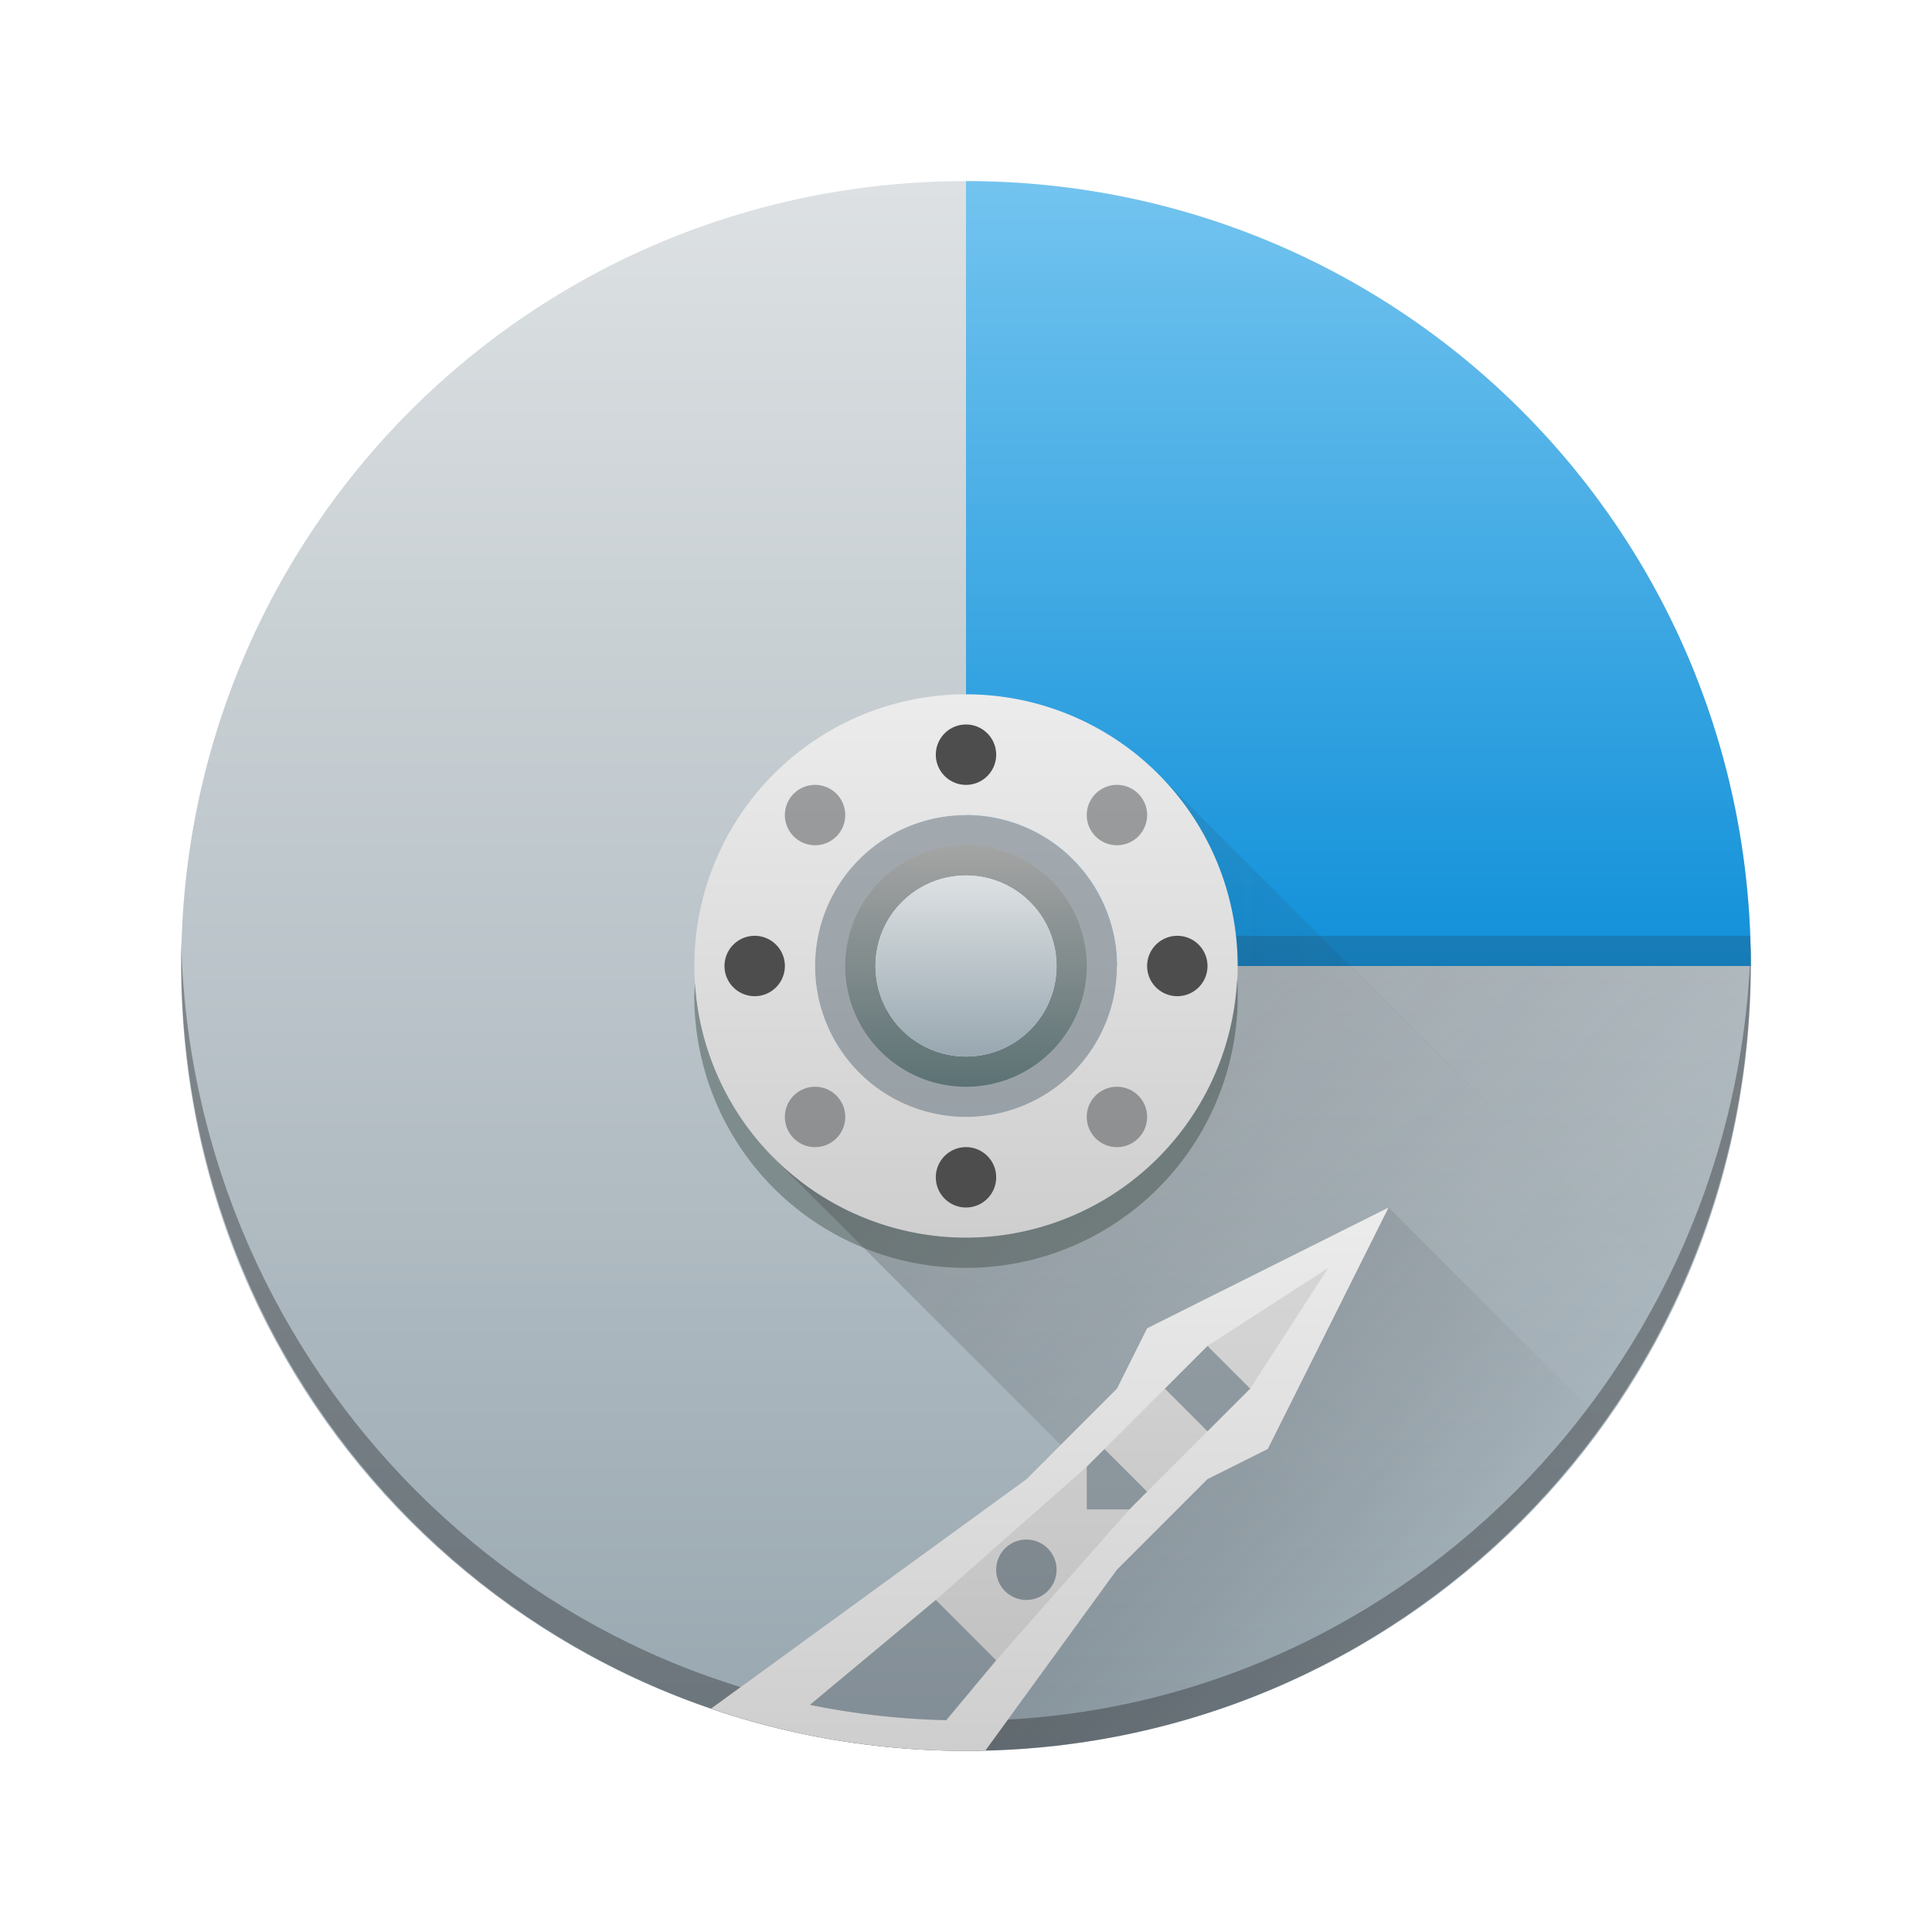
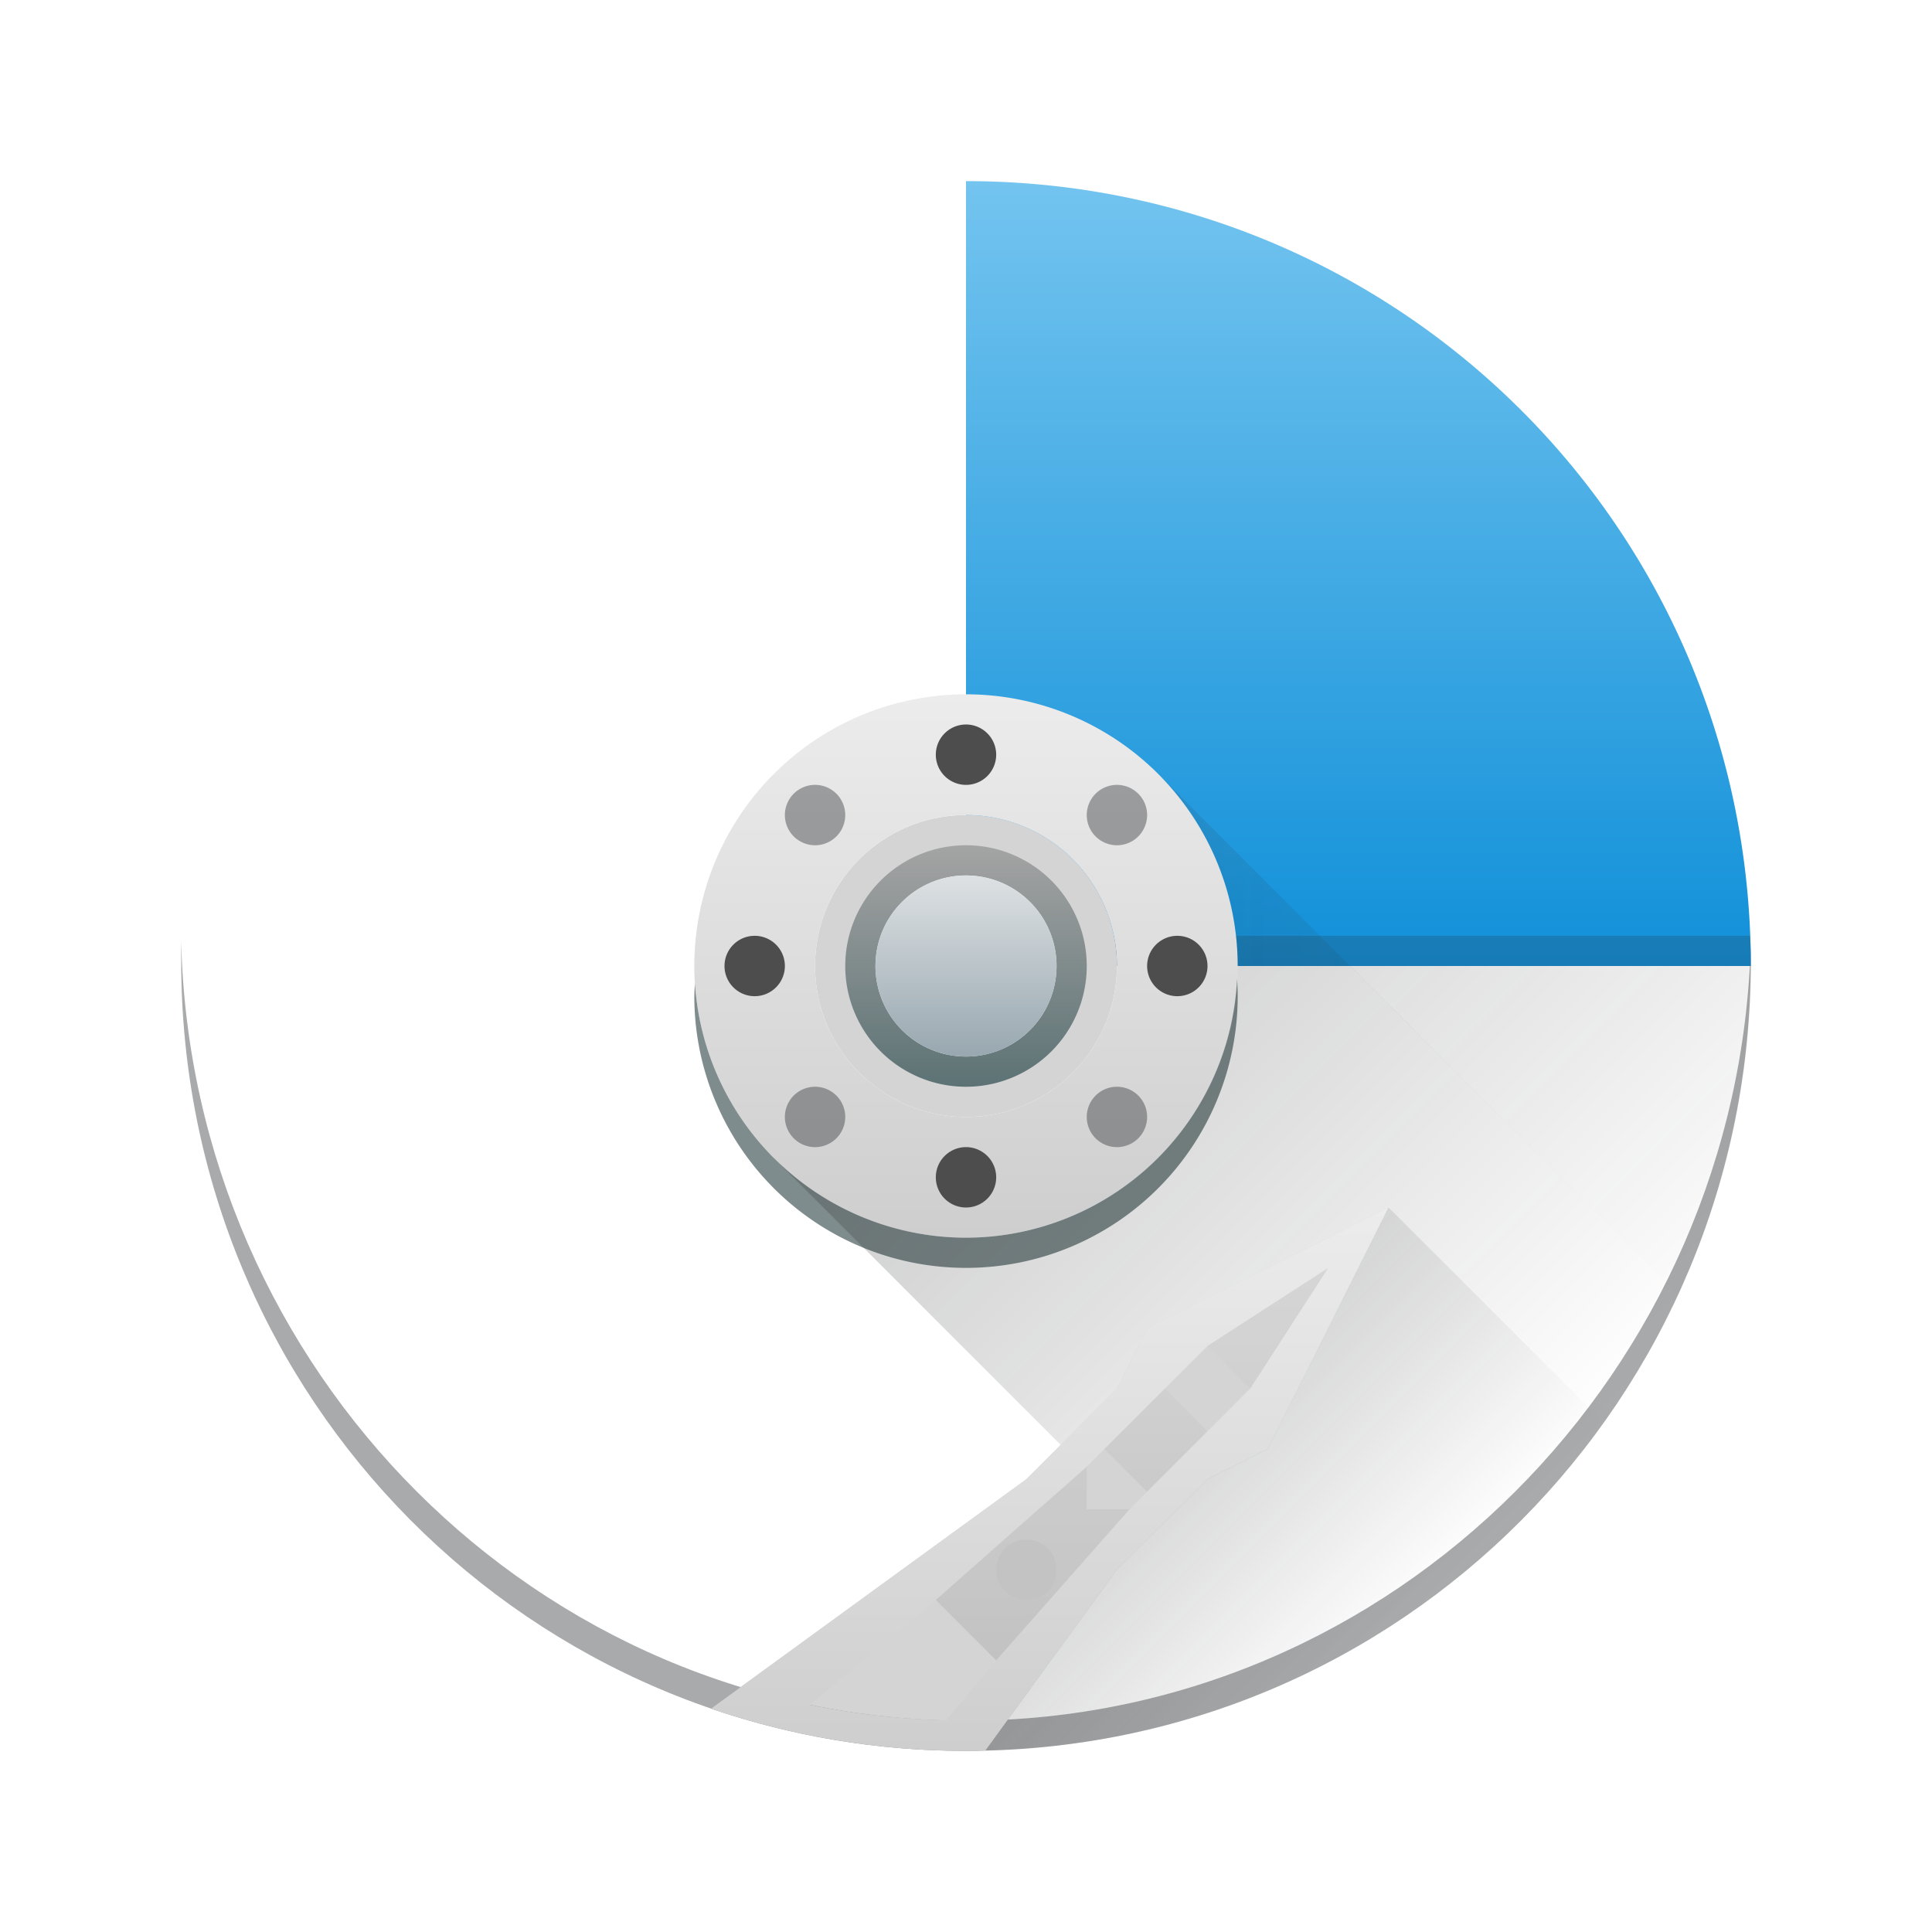
<svg xmlns="http://www.w3.org/2000/svg" xmlns:xlink="http://www.w3.org/1999/xlink" height="64" width="64">
  <linearGradient id="k" gradientUnits="userSpaceOnUse" x1="32" x2="32" xlink:href="#a" y1="35" y2="29" />
  <linearGradient id="e" gradientUnits="userSpaceOnUse" x1="32" x2="32" y1="36" y2="28">
    <stop offset="0" stop-color="#5c7274" />
    <stop offset="1" stop-color="#a4a4a4" />
  </linearGradient>
  <linearGradient id="i" gradientUnits="userSpaceOnUse" x1="32" x2="32" xlink:href="#b" y1="58" y2="40" />
  <linearGradient id="h" gradientUnits="userSpaceOnUse" x1="25.637" x2="57.998" y1="40.676" y2="40.676">
    <stop offset="0" stop-color="#292c2f" />
    <stop offset="1" stop-color="#292c2f" stop-opacity="0" />
  </linearGradient>
  <linearGradient id="j" gradientUnits="userSpaceOnUse" x1="46" x2="53.135" xlink:href="#c" y1="40" y2="47.135" />
  <linearGradient id="c">
    <stop offset="0" stop-color="#292c2f" />
    <stop offset="1" stop-opacity="0" />
  </linearGradient>
  <linearGradient id="d" gradientUnits="userSpaceOnUse" x1="32" x2="32" y1="32" y2="6">
    <stop offset="0" stop-color="#1190d9" />
    <stop offset="1" stop-color="#73c4ef" />
  </linearGradient>
  <linearGradient id="b" gradientUnits="userSpaceOnUse" x1="32" x2="32" y1="41" y2="23">
    <stop offset="0" stop-color="#cecece" />
    <stop offset="1" stop-color="#ececec" />
  </linearGradient>
  <linearGradient id="a" gradientUnits="userSpaceOnUse" x1="6" x2="6" y1="58" y2="6">
    <stop offset="0" stop-color="#98a7b0" />
    <stop offset="1" stop-color="#dde1e3" />
  </linearGradient>
  <linearGradient id="g" gradientUnits="userSpaceOnUse" x1="26" x2="50" xlink:href="#c" y1="26" y2="50" />
  <linearGradient id="f" gradientUnits="userSpaceOnUse" x1="35" x2="52" xlink:href="#c" y1="32" y2="49" />
-   <path d="M32 6C17.597 6 6.002 17.596 6.002 32S17.597 58 32 58s25.998-11.596 25.998-26S46.403 6 32 6zm0 23c1.662 0 3 1.338 3 3s-1.338 3-3 3-3-1.338-3-3 1.338-3 3-3z" fill="url(#a)" />
  <path d="M6.002 31.191c-.005.218 0 .436 0 .655C6.002 46.335 17.597 58 32 58s25.998-11.665 25.998-26.154c0-.22.005-.437 0-.655C57.654 45.375 46.185 57 32 57S6.346 45.375 6.002 31.191z" fill="#292c2f" opacity=".4" />
  <path d="M32 6v21a5 5 0 0 1 5 5h20.998C57.998 17.596 46.403 6 32 6z" fill="url(#d)" />
  <path d="M36.898 31A5 5 0 0 1 37 32h20.998c0-.335-.013-.668-.025-1z" fill="#292c2f" opacity=".2" />
  <path d="M32 27a5 5 0 1 0 0 10 5 5 0 0 0 0-10zm0 2c1.662 0 3 1.338 3 3s-1.338 3-3 3-3-1.338-3-3 1.338-3 3-3z" fill="#292c2f" opacity=".2" />
  <path d="M32 23a9 9 0 1 0 0 18 9 9 0 0 0 0-18zm0 4a5 5 0 1 1 0 10 5 5 0 0 1 0-10z" fill="url(#b)" />
  <path d="M37 28a1 1 0 1 1 0-2 1 1 0 0 1 0 2zM27 38a1 1 0 1 1 0-2 1 1 0 0 1 0 2zm1-11a1 1 0 1 1-2 0 1 1 0 0 1 2 0zm10 10a1 1 0 1 1-2 0 1 1 0 0 1 2 0z" fill="#292c2f" opacity=".4" />
  <path d="M32 28a4 4 0 1 0 0 8 4 4 0 0 0 0-8zm0 1a3 3 0 1 1 0 6 3 3 0 0 1 0-6z" fill="url(#e)" />
  <path d="M33 25a1 1 0 1 1-2 0 1 1 0 0 1 2 0zm7 7a1 1 0 1 1-2 0 1 1 0 0 1 2 0zm-7 7a1 1 0 1 1-2 0 1 1 0 0 1 2 0zm-7-7a1 1 0 1 1-2 0 1 1 0 0 1 2 0z" fill="#4d4d4d" />
  <path d="M40.979 32.424A9 9 0 0 1 32 41a9 9 0 0 1-8.979-8.424A9 9 0 0 0 23 33a9 9 0 0 0 9 9 9 9 0 0 0 9-9 9 9 0 0 0-.021-.576z" fill="#7f8c8d" />
  <path d="M44.719 32l10.883 10.88A25.912 25.912 0 0 0 57.998 32z" fill="url(#f)" opacity=".2" />
  <path d="M41 32a9 9 0 0 1-9 9 9 9 0 0 1-6.36-2.64l-.003.003 9.5 9.5L37 46l1-2 8-4 7.135 7.135a25.966 25.966 0 0 0 2.486-4.242L44.727 32zm11.967 15.389c-.086.116-.177.228-.264.343a25.966 25.966 0 0 0 .264-.343zm-1.705 2.095c-.053.058-.11.113-.162.17a25.966 25.966 0 0 0 .162-.17zM49.54 51.2c-.08.074-.159.15-.24.223a25.966 25.966 0 0 0 .24-.223zm-2.01 1.658c-.102.077-.203.154-.306.229a25.966 25.966 0 0 0 .306-.229zm-2.203 1.475c-.11.066-.222.13-.334.193a25.966 25.966 0 0 0 .334-.193zm-2.371 1.258l-.066.03.004.003a25.966 25.966 0 0 0 .062-.033z" fill="url(#g)" opacity=".3" />
  <path d="M41 32h3.727l-6.27-6.27A9 9 0 0 1 41 32z" fill="url(#h)" opacity=".2" />
  <path d="M46 40l-8 4-1 2-3 3-10.447 7.6C26.2 57.503 29.039 58 32 58c.218 0 .432-.01.648-.016L37 52l3-3 2-1z" fill="#292c2f" opacity=".2" />
  <path d="M46 40l-8 4-1 2-3 3-10.447 7.6C26.2 57.503 29.039 58 32 58c.218 0 .432-.01.648-.016L37 52l3-3 2-1zm-6 4.586L41.414 46 40 47.414 38.586 46zM36.586 48L38 49.414l-.586.586H36v-1.414zM34 51a1 1 0 0 1 1 1 1 1 0 0 1-1 1 1 1 0 0 1-1-1 1 1 0 0 1 1-1zm-3 2l2 2-1.654 1.984a25.525 25.525 0 0 1-4.516-.51zm-4.035 4.51c.096.019.193.033.289.05-.096-.017-.193-.031-.29-.05z" fill="url(#i)" />
  <path d="M36 48.586L31 53l2 2 4.414-5H36zM38.586 46l-2 2L38 49.414l2-2zM44 42l-4 2.586L41.414 46z" fill="#292c2f" opacity=".1" />
  <path d="M46 40l-4 8-2 1-3 3-4.352 5.984a25.91 25.91 0 0 0 20.5-10.836z" fill="url(#j)" opacity=".2" />
  <circle cx="32" cy="32" fill="url(#k)" r="3" />
</svg>